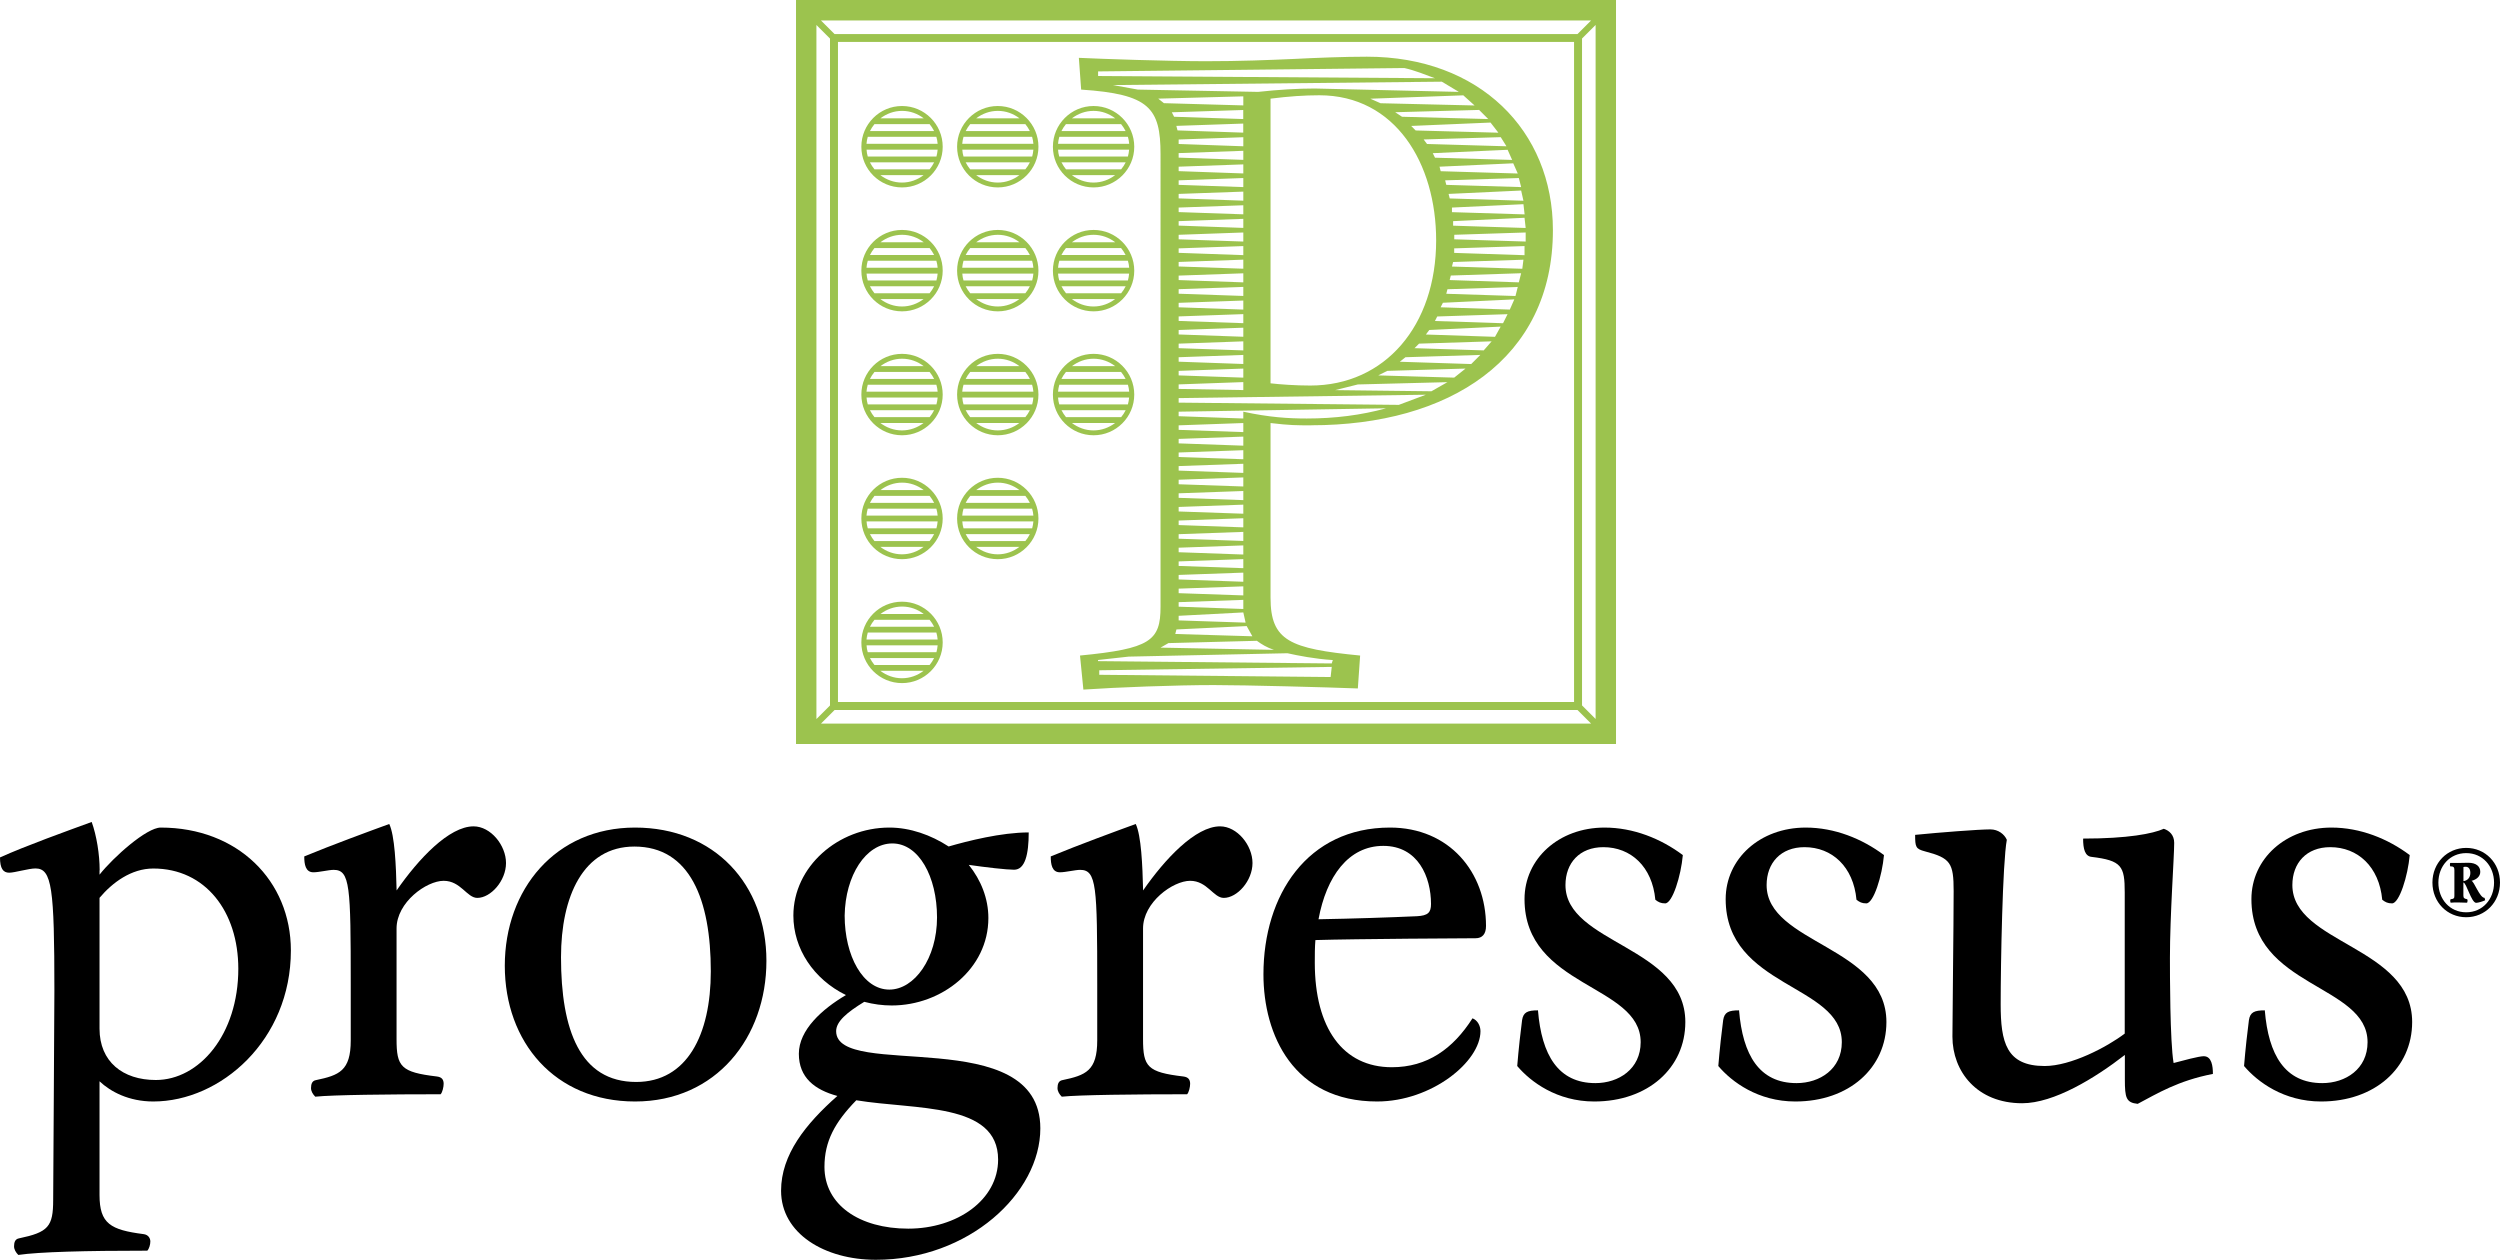
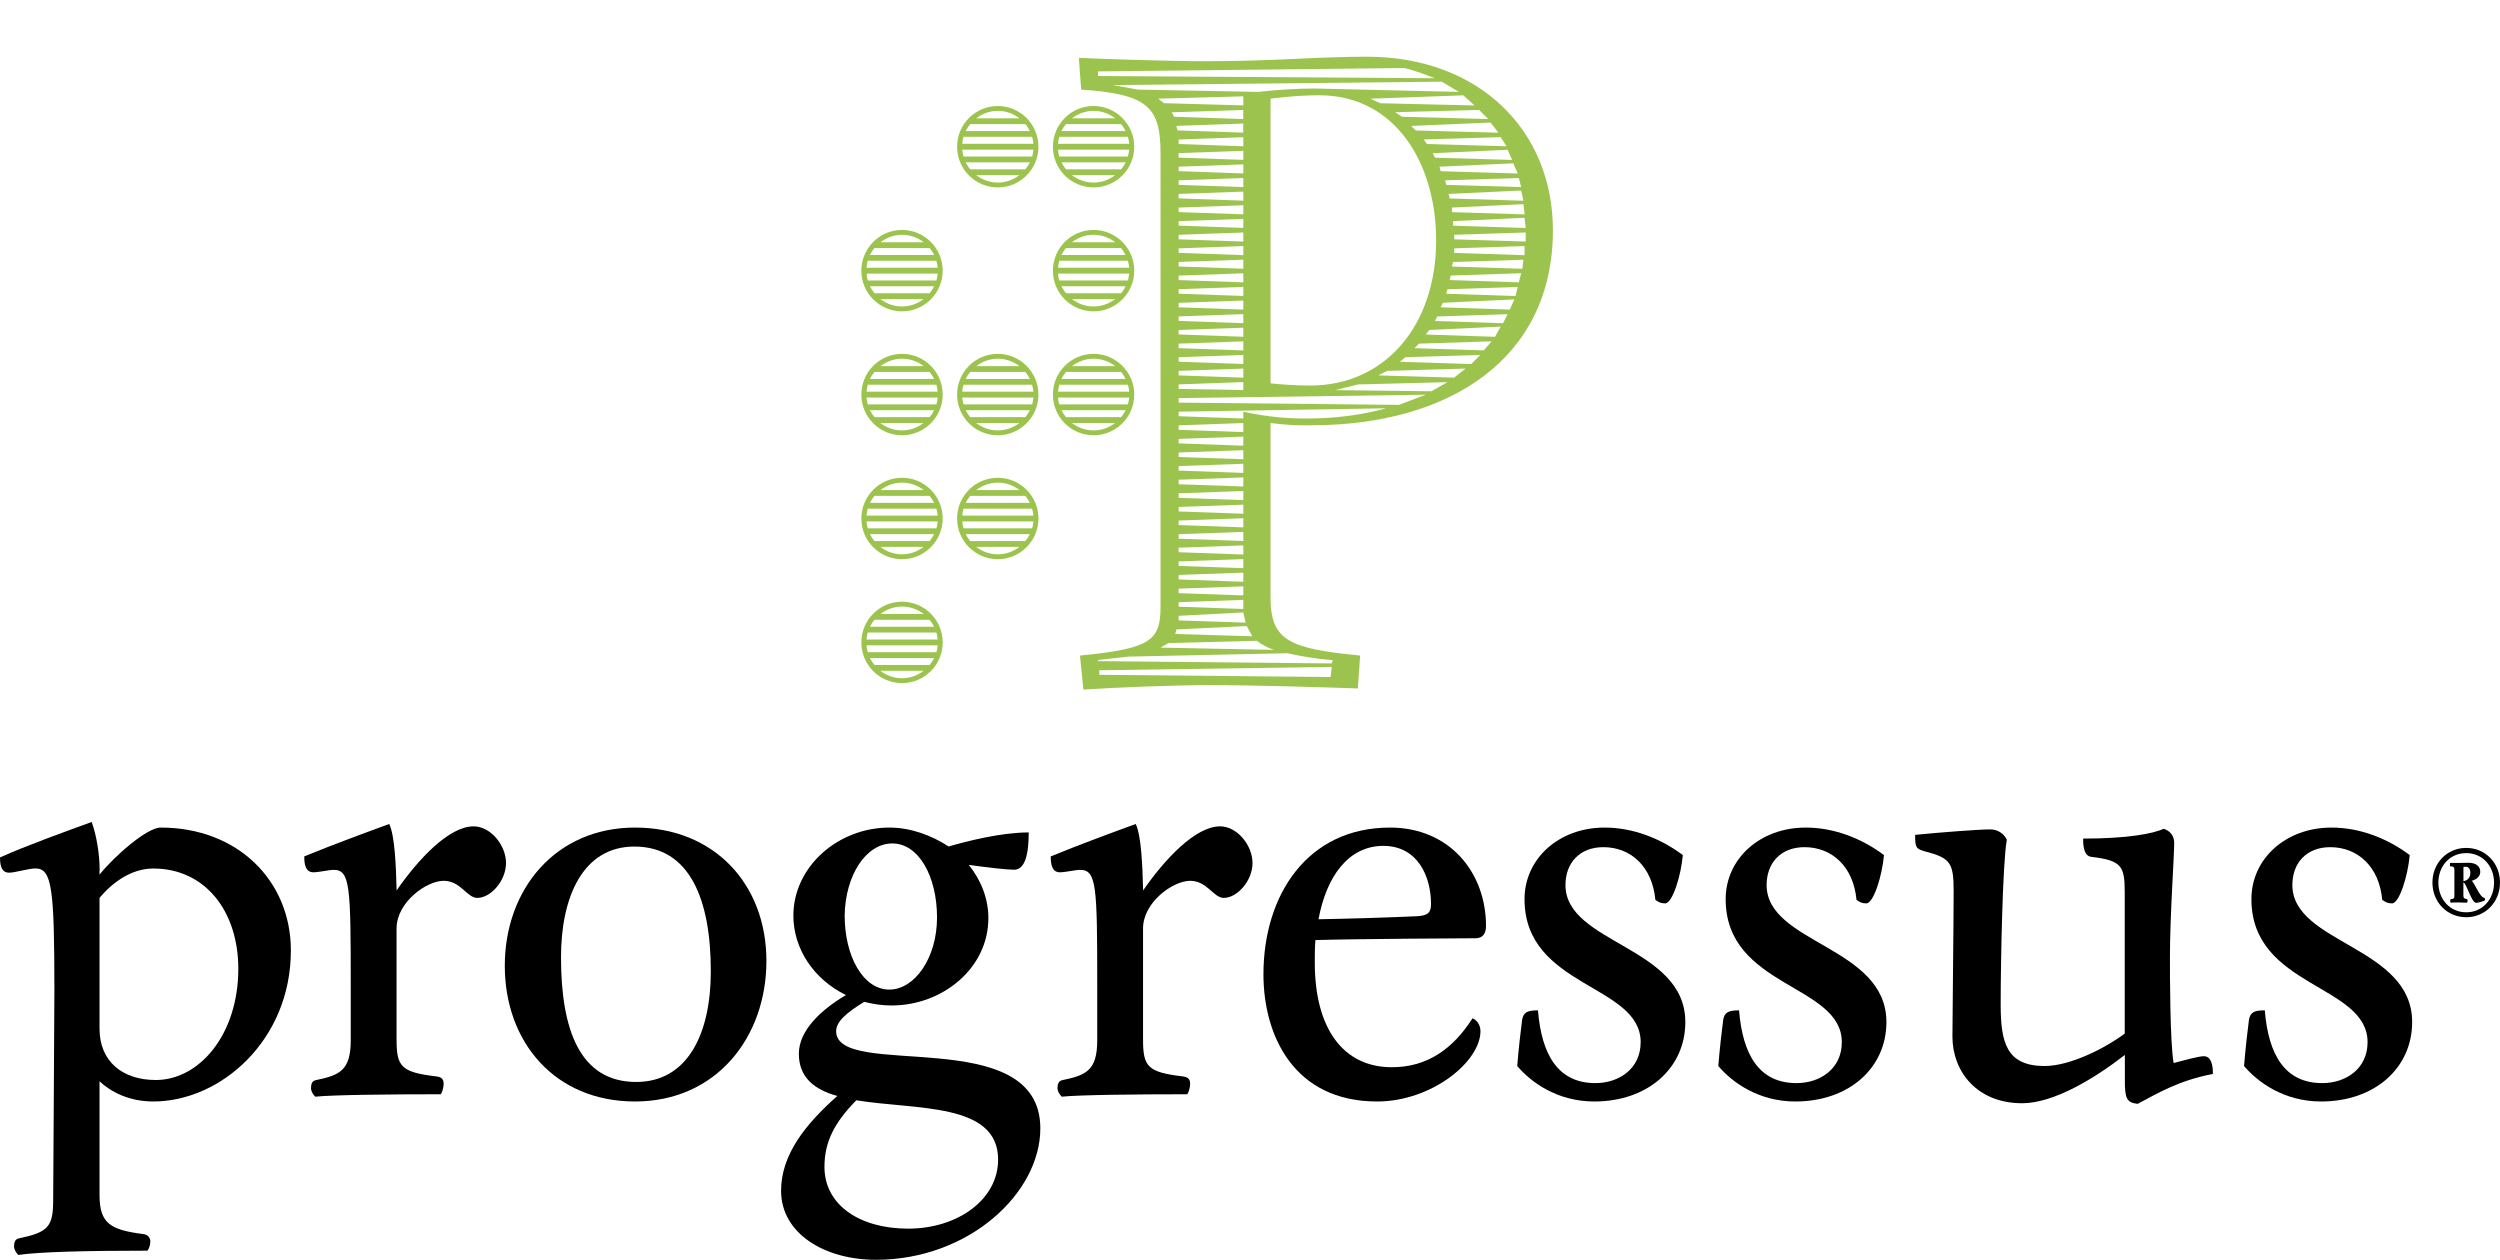
<svg xmlns="http://www.w3.org/2000/svg" xmlns:ns1="http://sodipodi.sourceforge.net/DTD/sodipodi-0.dtd" xmlns:ns2="http://www.inkscape.org/namespaces/inkscape" id="Layer_2" data-name="Layer 2" viewBox="0 0 370 186.45" version="1.1" ns1:docname="imagotipo_progressus_noslogan_negro.svg" ns2:version="1.4 (e7c3feb1, 2024-10-09)" width="370" height="186.45">
  <ns1:namedview id="namedview51" pagecolor="#ffffff" bordercolor="#000000" borderopacity="0.25" ns2:showpageshadow="2" ns2:pageopacity="0.0" ns2:pagecheckerboard="0" ns2:deskcolor="#d1d1d1" ns2:zoom="1.3310847" ns2:cx="186.31421" ns2:cy="110.43625" ns2:window-width="1648" ns2:window-height="767" ns2:window-x="263" ns2:window-y="224" ns2:window-maximized="0" ns2:current-layer="Layer_2" />
  <defs id="defs1">
    <style id="style1">
      .cls-1 {
        fill: #9cc34e;
      }

      .cls-2 {
        fill: #808081;
      }

      .cls-3 {
        fill: #272525;
      }
    </style>
  </defs>
  <g id="g10" style="fill:#000000" transform="translate(-0.02)">
    <path class="cls-3" d="m 14.75,128.82 v 0.63 c 2.08,-2.62 6.97,-6.97 9.05,-6.97 11.4,0 19.27,7.87 19.27,18.19 0,13.3 -10.41,22.35 -20.36,22.35 -3.62,0 -6.33,-1.45 -7.96,-2.99 v 16.83 c 0,4.25 1.63,5.16 6.52,5.79 0.72,0.09 1,0.63 1,1.09 0,0.46 -0.18,1.09 -0.45,1.36 -9.14,0 -16.02,0.18 -19.09,0.63 -0.36,-0.36 -0.63,-0.81 -0.63,-1.27 0,-0.63 0.18,-1.08 0.72,-1.18 4.34,-0.91 5.07,-1.72 5.07,-5.7 0,-1.9 0.18,-27.24 0.18,-30.95 0,-15.2 -0.36,-18.1 -2.8,-18.1 -1,0 -3.08,0.63 -3.89,0.63 -0.9,0 -1.36,-0.63 -1.36,-2.26 3.8,-1.72 9.86,-3.89 13.57,-5.25 0.72,1.99 1.18,4.8 1.18,7.15 z m 20.54,14.56 c 0,-8.5 -4.89,-14.84 -12.58,-14.84 -3.26,0 -6.06,2.08 -7.96,4.34 v 19.36 c 0,4.89 3.44,7.6 8.33,7.6 6.42,0 12.21,-6.7 12.21,-16.47 z" id="path1" style="fill:#000000" />
    <path class="cls-3" d="m 58.71,131.8 c 3.26,-4.71 7.78,-9.5 11.4,-9.5 2.53,0 4.8,2.8 4.8,5.43 0,2.63 -2.26,5.16 -4.25,5.16 -1.54,0 -2.44,-2.53 -4.98,-2.53 -2.54,0 -6.97,3.17 -6.97,7.06 v 16.38 c 0,4.07 0.63,4.89 5.97,5.52 0.72,0.09 1,0.45 1,1.09 0,0.45 -0.18,1.27 -0.45,1.54 -7.51,0 -16.02,0.09 -18.55,0.36 -0.36,-0.36 -0.63,-0.81 -0.63,-1.27 0,-0.63 0.18,-1.08 0.72,-1.18 3.44,-0.72 5.16,-1.36 5.16,-5.88 v -8.32 c 0,-14.48 -0.09,-16.92 -2.53,-16.92 -0.72,0 -2.17,0.36 -2.99,0.36 -1.18,0 -1.36,-1.18 -1.36,-2.35 4.16,-1.72 9.59,-3.71 12.58,-4.8 0.81,1.72 1,6.06 1.09,9.86 z" id="path2" style="fill:#000000" />
    <path class="cls-3" d="m 94,163.02 c -11.85,0 -19.27,-8.78 -19.27,-20.09 0,-11.31 7.51,-20.45 19.27,-20.45 11.76,0 19.45,8.42 19.45,19.73 0,11.31 -7.42,20.81 -19.45,20.81 z m -0.09,-37.73 c -7.6,0 -10.86,7.42 -10.86,16.38 0,10.77 2.81,18.46 11.13,18.46 7.51,0 11.04,-6.97 11.04,-16.38 0,-10.59 -3.08,-18.46 -11.31,-18.46 z" id="path3" style="fill:#000000" />
    <path class="cls-3" d="m 131.64,122.48 c 3.08,0 6.15,1.09 8.78,2.8 2.8,-0.81 7.78,-2.08 11.85,-2.08 0,3.26 -0.54,5.52 -2.17,5.52 -1.09,0 -4.25,-0.36 -6.7,-0.72 1.81,2.26 2.9,4.98 2.9,7.87 0,7.51 -6.88,12.94 -14.3,12.94 -1.36,0 -2.71,-0.18 -4.07,-0.54 -2.53,1.54 -4.16,2.9 -4.16,4.34 0,7.33 30.22,-1.36 30.22,14.39 0,9.59 -10.59,19.45 -24.34,19.45 -7.6,0 -14.03,-3.89 -14.03,-10.22 0,-5.34 3.62,-9.86 8.33,-14.03 -3.35,-0.91 -5.7,-2.71 -5.7,-6.24 0,-3.53 3.44,-6.61 6.97,-8.69 -4.8,-2.35 -7.78,-6.88 -7.78,-11.76 0,-7.24 6.61,-13.03 14.21,-13.03 z m -4.89,40.36 c -3.17,3.26 -4.71,6.06 -4.71,9.86 0,5.61 5.16,9.14 12.4,9.14 7.24,0 13.3,-4.25 13.3,-10.22 0,-8.5 -12.21,-7.33 -20.99,-8.78 z m 4.89,-16.38 c 3.71,0 7.06,-4.62 7.06,-10.68 0,-6.06 -2.71,-10.95 -6.61,-10.95 -3.9,0 -6.97,4.71 -7.06,10.68 0,5.97 2.71,10.95 6.61,10.95 z" id="path4" style="fill:#000000" />
    <path class="cls-3" d="m 169.19,131.8 c 3.26,-4.71 7.78,-9.5 11.4,-9.5 2.53,0 4.8,2.8 4.8,5.43 0,2.63 -2.26,5.16 -4.25,5.16 -1.54,0 -2.44,-2.53 -4.98,-2.53 -2.54,0 -6.97,3.17 -6.97,7.06 v 16.38 c 0,4.07 0.63,4.89 5.97,5.52 0.72,0.09 1,0.45 1,1.09 0,0.45 -0.18,1.27 -0.45,1.54 -7.51,0 -16.02,0.09 -18.55,0.36 -0.36,-0.36 -0.63,-0.81 -0.63,-1.27 0,-0.63 0.18,-1.08 0.72,-1.18 3.44,-0.72 5.16,-1.36 5.16,-5.88 v -8.32 c 0,-14.48 -0.09,-16.92 -2.53,-16.92 -0.72,0 -2.17,0.36 -2.99,0.36 -1.18,0 -1.36,-1.18 -1.36,-2.35 4.16,-1.72 9.59,-3.71 12.58,-4.8 0.81,1.72 1,6.06 1.09,9.86 z" id="path5" style="fill:#000000" />
    <path class="cls-3" d="m 203.84,163.02 c -12.4,0 -16.83,-9.86 -16.83,-18.82 0,-11.76 6.52,-21.72 18.73,-21.72 8.78,0 14.21,6.61 14.21,14.57 0,1.18 -0.54,1.81 -1.54,1.81 -0.81,0 -17.74,0.09 -23.71,0.27 -0.09,1.08 -0.09,2.17 -0.09,3.35 0,9.68 4.16,15.47 11.4,15.47 5.25,0 9.05,-2.71 11.94,-7.24 0.72,0.27 1.18,1.08 1.18,1.9 0,4.52 -7.24,10.41 -15.29,10.41 z m 7.97,-29.23 c 0,-3.98 -1.9,-8.6 -7.06,-8.6 -5.16,0 -8.42,4.52 -9.59,10.86 5.16,-0.09 10.59,-0.27 14.57,-0.45 1.63,-0.09 2.08,-0.54 2.08,-1.81 z" id="path6" style="fill:#000000" />
    <path class="cls-3" d="m 246.46,133.7 c -0.63,0 -1,-0.18 -1.45,-0.54 -0.45,-4.89 -3.62,-7.78 -7.69,-7.78 -3.53,0 -5.61,2.35 -5.61,5.61 0,8.69 17.74,9.05 17.74,20.27 0,6.79 -5.52,11.76 -13.48,11.76 -5.52,0 -9.41,-2.9 -11.4,-5.25 0.18,-2.26 0.54,-5.52 0.72,-6.79 0.18,-1.18 0.81,-1.45 2.35,-1.45 0.54,6.61 2.99,10.77 8.5,10.77 3.44,0 6.7,-2.08 6.7,-6.06 0,-8.6 -17.19,-8.05 -17.19,-21.17 0,-5.97 5.07,-10.59 11.85,-10.59 4.25,0 8.32,1.63 11.58,4.07 -0.27,3.08 -1.54,7.15 -2.62,7.15 z" id="path7" style="fill:#000000" />
    <path class="cls-3" d="m 276.23,133.7 c -0.63,0 -1,-0.18 -1.45,-0.54 -0.45,-4.89 -3.62,-7.78 -7.69,-7.78 -3.53,0 -5.61,2.35 -5.61,5.61 0,8.69 17.73,9.05 17.73,20.27 0,6.79 -5.52,11.76 -13.48,11.76 -5.52,0 -9.41,-2.9 -11.4,-5.25 0.18,-2.26 0.54,-5.52 0.72,-6.79 0.18,-1.18 0.81,-1.45 2.35,-1.45 0.54,6.61 2.99,10.77 8.51,10.77 3.44,0 6.7,-2.08 6.7,-6.06 0,-8.6 -17.19,-8.05 -17.19,-21.17 0,-5.97 5.07,-10.59 11.85,-10.59 4.25,0 8.32,1.63 11.58,4.07 -0.27,3.08 -1.54,7.15 -2.62,7.15 z" id="path8" style="fill:#000000" />
    <path class="cls-3" d="m 321.74,157.32 c 1.36,-0.36 3.71,-1 4.43,-1 1.18,0 1.36,1.45 1.36,2.62 -5.16,1 -8.23,2.9 -11.13,4.43 -1.72,-0.18 -1.9,-0.9 -1.9,-3.62 v -3.62 c -4.43,3.44 -10.5,7.15 -15.2,7.15 -6.7,0 -10.32,-4.71 -10.32,-9.86 0,-3.26 0.18,-16.47 0.18,-21.54 0,-4.16 -0.45,-4.89 -4.25,-5.88 -1.36,-0.36 -1.45,-0.63 -1.45,-2.44 3.62,-0.36 9.41,-0.81 11.13,-0.81 1.18,0 2.08,0.72 2.44,1.54 -0.63,3.35 -0.91,18.28 -0.91,24.34 0,5.61 0.81,9.14 6.51,9.14 3.89,0 9.23,-2.81 11.85,-4.8 v -20.9 c 0,-3.89 -0.45,-4.71 -4.89,-5.25 -1,-0.09 -1.27,-1.18 -1.27,-2.71 6.6,0 10.31,-0.72 11.94,-1.45 0.81,0.27 1.54,0.91 1.54,2.08 0,2.17 -0.63,10.68 -0.63,17.01 0,2.26 0,12.4 0.54,15.56 z" id="path9" style="fill:#000000" />
    <path class="cls-3" d="m 354.04,133.7 c -0.63,0 -1,-0.18 -1.45,-0.54 -0.45,-4.89 -3.62,-7.78 -7.69,-7.78 -3.53,0 -5.61,2.35 -5.61,5.61 0,8.69 17.73,9.05 17.73,20.27 0,6.79 -5.52,11.76 -13.48,11.76 -5.52,0 -9.41,-2.9 -11.4,-5.25 0.18,-2.26 0.54,-5.52 0.72,-6.79 0.18,-1.18 0.81,-1.45 2.35,-1.45 0.54,6.61 2.99,10.77 8.51,10.77 3.44,0 6.7,-2.08 6.7,-6.06 0,-8.6 -17.19,-8.05 -17.19,-21.17 0,-5.97 5.07,-10.59 11.85,-10.59 4.25,0 8.32,1.63 11.58,4.07 -0.27,3.08 -1.54,7.15 -2.62,7.15 z" id="path10" style="fill:#000000" />
  </g>
  <path class="cls-3" d="m 365,135.75 c -2.81,0 -5,-2.22 -5,-5.13 0,-2.91 2.19,-5.13 5,-5.13 2.81,0 5,2.22 5,5.13 0,2.91 -2.2,5.13 -5,5.13 z m 0,-9.49 c -2.43,0 -4.12,1.92 -4.12,4.37 0,2.45 1.69,4.39 4.12,4.39 2.43,0 4.12,-1.94 4.12,-4.39 0,-2.45 -1.7,-4.37 -4.12,-4.37 z m 0.2,7.02 c 0,0.1 -0.03,0.23 -0.07,0.32 -0.27,-0.01 -1.05,-0.04 -1.35,-0.04 -0.36,0 -0.75,0 -1.08,0.04 -0.03,-0.06 -0.07,-0.17 -0.07,-0.29 0,-0.13 0.04,-0.23 0.1,-0.23 0.43,-0.04 0.52,-0.14 0.52,-0.49 v -3.82 c 0,-0.45 -0.14,-0.55 -0.62,-0.55 -0.03,-0.07 -0.04,-0.22 -0.04,-0.29 0,-0.13 0.03,-0.22 0.07,-0.22 0.16,0 0.71,0.01 1.09,0.01 0.62,0 1.34,-0.03 1.56,-0.03 1.15,0 1.77,0.53 1.77,1.34 0,0.66 -0.52,1.14 -1.31,1.34 0.37,0 1.22,2.51 1.94,2.51 0.03,0.07 0.09,0.29 0.09,0.36 -0.3,0.16 -1.05,0.38 -1.33,0.38 -0.71,0 -1.45,-3.01 -1.89,-3.01 v 1.9 c 0,0.4 0.12,0.49 0.5,0.56 0.09,0.01 0.12,0.1 0.12,0.2 z m -0.28,-5 c -0.13,0 -0.23,0.01 -0.33,0.04 v 2.09 c 0.66,-0.09 1.02,-0.58 1.02,-1.22 0,-0.55 -0.24,-0.91 -0.69,-0.91 z" id="path11" style="fill:#000000" />
  <g id="g26" transform="translate(-0.02)">
-     <path class="cls-1" d="M 117.83,0 H 239.19 V 110.11 H 117.83 Z m 3.02,106.42 2.01,-2.01 V 5.71 L 120.85,3.7 Z M 123.54,5.04 H 233.49 L 235.5,3.03 H 121.52 l 2.01,2.01 z m -2.02,102.05 H 235.5 l -2.01,-2.01 H 123.54 l -2.01,2.01 z m 2.52,-3.19 H 232.98 V 6.21 H 124.04 Z m 110.12,0.5 2.01,2.01 V 3.69 l -2.01,2.01 v 98.69 z" id="path12" />
    <path class="cls-1" d="m 194.1,62.94 c 20.31,0 35.75,-9.74 35.75,-28.87 0,-14.77 -10.91,-25.68 -27.53,-25.68 -3.36,0 -7.55,0.17 -10.74,0.33 -3.86,0.17 -8.06,0.34 -13.09,0.34 -5.54,0 -15.44,-0.34 -18.8,-0.5 l 0.34,4.7 c 10.07,0.67 11.75,2.69 11.75,9.57 V 89.8 c 0,5.04 -1.51,6.21 -11.92,7.22 l 0.5,5.04 c 4.87,-0.34 13.76,-0.67 19.3,-0.67 4.7,0 16.95,0.33 21.32,0.5 l 0.34,-4.87 C 190.91,96.01 188.06,94.84 188.06,88.46 V 62.61 c 2.85,0.34 3.86,0.34 6.04,0.34 z m 12.92,-3.02 -32.56,-0.33 v -0.67 l 36.59,-0.5 -4.03,1.51 z m -32.9,33.24 10.41,-0.5 0.84,1.51 -11.41,-0.34 0.17,-0.67 z m -0.33,-75.87 -0.34,-0.67 10.57,-0.34 v 1.34 l -10.24,-0.34 z m 0.67,74.52 v -0.67 l 9.57,-0.5 0.34,1.51 -9.9,-0.33 z m 9.57,-25.18 v 1.34 l -9.57,-0.33 v -0.67 z m -9.57,-1 v -0.67 l 9.57,-0.34 v 1.34 l -9.57,-0.34 z m 9.57,3.02 v 1.34 l -9.57,-0.34 v -0.67 l 9.57,-0.34 z m 0,2.01 V 72 l -9.57,-0.33 V 71 Z m 0,2.02 v 1.34 l -9.57,-0.34 v -0.67 l 9.57,-0.34 z m 0,2.01 v 1.34 l -9.57,-0.33 v -0.67 z m 0,2.02 v 1.34 l -9.57,-0.34 v -0.67 l 9.57,-0.34 z m 0,2.01 v 1.34 l -9.57,-0.33 v -0.67 z m 0,2.01 v 1.34 l -9.57,-0.34 v -0.67 l 9.57,-0.34 z m 0,2.02 v 1.34 l -9.57,-0.33 v -0.67 z m 0,2.01 v 1.34 l -9.57,-0.34 v -0.67 l 9.57,-0.34 z m 0,2.02 v 1.34 l -9.57,-0.33 v -0.67 z m 0,2.01 v 1.34 l -9.57,-0.34 v -0.67 l 9.57,-0.34 z m 0,-24.84 -9.57,-0.33 v -0.67 l 9.57,-0.34 z m -9.74,-44.65 -0.17,-0.67 9.9,-0.34 v 1.34 z m 0.17,36.26 v -0.67 l 9.57,-0.34 v 1.34 z m 9.57,1 v 1.17 l -9.57,-0.17 v -0.67 l 9.57,-0.34 z m -9.57,-3.02 v -0.67 l 9.57,-0.34 v 1.34 l -9.57,-0.34 z m 0,-2.01 v -0.67 l 9.57,-0.34 v 1.34 z m 0,-2.02 v -0.67 l 9.57,-0.34 v 1.34 l -9.57,-0.34 z m 0,-2.01 v -0.67 l 9.57,-0.34 v 1.34 z m 0,-2.01 v -0.67 l 9.57,-0.34 v 1.34 l -9.57,-0.34 z m 0,-2.02 V 42.8 l 9.57,-0.34 v 1.34 z m 0,-2.01 v -0.67 l 9.57,-0.34 v 1.34 l -9.57,-0.34 z m 0,-2.02 v -0.67 l 9.57,-0.34 v 1.34 z m 0,-2.01 v -0.67 l 9.57,-0.34 v 1.34 l -9.57,-0.34 z m 0,-2.01 v -0.67 l 9.57,-0.34 v 1.34 z m 0,-2.02 v -0.67 l 9.57,-0.34 v 1.34 l -9.57,-0.34 z m 0,-2.01 v -0.67 l 9.57,-0.34 v 1.34 z m 0,-2.02 V 28.7 l 9.57,-0.34 v 1.34 l -9.57,-0.34 z m 0,-2.01 v -0.67 l 9.57,-0.34 v 1.34 z m 0,-2.02 v -0.67 l 9.57,-0.34 v 1.34 l -9.57,-0.34 z m 0,-2.01 v -0.67 l 9.57,-0.34 v 1.34 z m 0,-2.01 v -0.67 l 9.57,-0.34 v 1.34 l -9.57,-0.34 z m 13.6,35.41 V 14.6 c 2.69,-0.34 5.04,-0.5 7.22,-0.5 11.25,0 17.29,10.07 17.29,21.48 0,12.59 -7.55,21.48 -18.63,21.48 -2.18,0 -4.53,-0.17 -5.88,-0.33 z m 23.83,1.18 -14.27,-0.17 3.36,-0.84 13.26,-0.34 -2.35,1.34 z m 3.36,-2.02 -11.25,-0.33 1.34,-0.67 11.58,-0.34 -1.68,1.34 z m 2.51,-2.01 -10.57,-0.34 0.84,-0.67 11.08,-0.34 -1.34,1.34 z m 1.85,-2.02 -10.24,-0.33 0.67,-0.67 10.74,-0.34 z m 1.68,-2.01 -10.24,-0.34 0.5,-0.67 10.57,-0.5 -0.84,1.51 z m 1.17,-2.01 -10.07,-0.33 0.34,-0.67 10.41,-0.34 -0.67,1.34 z m 1.01,-2.02 -10.24,-0.34 0.34,-0.67 10.57,-0.5 z m 0.84,-2.01 -10.24,-0.33 0.17,-0.67 10.41,-0.34 z m 0.5,-2.02 -10.24,-0.34 0.17,-0.67 10.41,-0.34 -0.34,1.34 z m 0.51,-2.01 -10.41,-0.33 0.17,-0.67 10.41,-0.34 z m 0.33,-2.01 -10.41,-0.34 v -0.67 l 10.41,-0.34 v 1.34 z m 0.17,-2.02 -10.57,-0.33 v -0.67 l 10.57,-0.34 z M 215.08,33.4 v -0.67 l 10.57,-0.5 0.17,1.51 z m -0.17,-2.01 v -0.67 l 10.58,-0.5 0.17,1.51 -10.74,-0.33 z m -0.33,-2.02 -0.17,-0.67 10.74,-0.5 0.34,1.51 z m 10.57,-1.68 -11.08,-0.33 -0.17,-0.67 10.91,-0.34 z m -0.5,-2.01 -11.41,-0.34 -0.17,-0.67 10.91,-0.5 z m -0.84,-2.01 -11.41,-0.33 -0.33,-0.67 11.08,-0.5 0.67,1.51 z m -0.84,-2.02 -11.75,-0.34 -0.5,-0.67 11.41,-0.34 0.84,1.34 z m -1.18,-2.01 -12.25,-0.33 -0.67,-0.67 11.75,-0.5 1.17,1.51 z m -1.51,-2.02 -12.76,-0.34 -1.01,-0.67 12.42,-0.34 1.34,1.34 z m -2.01,-2.01 -13.93,-0.33 -1.51,-0.67 13.76,-0.5 1.68,1.51 z m -55.73,-5.04 45.32,-0.5 c 1.51,0.33 3.19,1.01 4.53,1.51 l -49.85,-0.33 v -0.67 z m 5.88,2.69 -3.69,-0.67 48.68,-0.5 2.52,1.51 -21.32,-0.5 c -2.52,0 -5.37,0.17 -8.39,0.5 l -17.79,-0.34 z m 3.02,1.34 12.59,-0.34 v 1.34 l -11.75,-0.33 z m 25.51,85.6 -34.24,-0.33 V 99.2 l 34.41,-0.5 -0.17,1.51 z m -6.38,-3.52 c 1.51,0.34 4.03,0.84 6.71,1.01 l -0.17,0.5 -34.58,-0.34 v -0.17 l 4.53,-0.5 23.5,-0.5 z m -2.01,-0.5 -16.78,-0.33 1.17,-0.67 13.09,-0.34 c 0.67,0.5 1.51,1.01 2.52,1.34 z m -4.53,-35.25 v 1.01 l -9.57,-0.34 v -0.67 l 30.71,-0.5 c -3.69,1.01 -7.55,1.51 -11.75,1.51 -2.69,0 -5.54,-0.17 -9.4,-1.01 z" id="path13" />
    <g id="g25">
      <path class="cls-1" d="m 133.52,89.05 c -3.32,0 -6.02,2.7 -6.02,6.03 0,3.33 2.7,6.02 6.02,6.02 3.32,0 6.02,-2.7 6.02,-6.02 0,-3.32 -2.7,-6.03 -6.02,-6.03 z m -4.08,9.37 c -0.26,-0.32 -0.48,-0.66 -0.67,-1.03 h 9.5 c -0.18,0.37 -0.41,0.71 -0.67,1.03 z m -0.99,-1.89 c -0.1,-0.33 -0.16,-0.67 -0.18,-1.02 h 10.52 c -0.03,0.35 -0.09,0.69 -0.18,1.02 h -10.15 z m -0.19,-1.88 c 0.03,-0.35 0.09,-0.7 0.19,-1.03 h 10.15 c 0.1,0.33 0.16,0.67 0.19,1.03 h -10.52 z m 10.01,-1.89 h -9.5 c 0.18,-0.37 0.41,-0.71 0.67,-1.03 h 8.16 c 0.26,0.32 0.48,0.66 0.67,1.03 z m -1.55,-1.89 h -6.39 c 0.89,-0.68 1.99,-1.1 3.2,-1.1 1.21,0 2.31,0.42 3.2,1.1 z m -6.4,8.41 h 6.39 c -0.89,0.68 -1.99,1.1 -3.2,1.1 -1.21,0 -2.3,-0.42 -3.2,-1.1 z" id="path14" />
      <path class="cls-1" d="m 161.87,15.69 c -3.32,0 -6.02,2.7 -6.02,6.03 0,3.33 2.7,6.02 6.02,6.02 3.32,0 6.02,-2.7 6.02,-6.02 0,-3.32 -2.7,-6.03 -6.02,-6.03 z m -4.08,9.37 c -0.26,-0.32 -0.48,-0.66 -0.67,-1.03 h 9.5 c -0.18,0.37 -0.41,0.71 -0.67,1.03 z m -1,-1.89 c -0.1,-0.33 -0.16,-0.67 -0.18,-1.02 h 10.52 c -0.03,0.35 -0.09,0.69 -0.18,1.02 H 156.8 Z m -0.18,-1.89 c 0.03,-0.35 0.09,-0.7 0.19,-1.03 h 10.15 c 0.1,0.33 0.16,0.67 0.19,1.03 h -10.52 z m 10,-1.88 h -9.5 c 0.18,-0.37 0.41,-0.71 0.67,-1.03 h 8.16 c 0.26,0.32 0.48,0.66 0.67,1.03 z m -1.55,-1.89 h -6.39 c 0.89,-0.68 1.99,-1.1 3.2,-1.1 1.21,0 2.31,0.42 3.2,1.1 z m -6.39,8.41 h 6.39 c -0.89,0.68 -1.99,1.1 -3.2,1.1 -1.21,0 -2.3,-0.42 -3.2,-1.1 z" id="path15" />
-       <path class="cls-1" d="m 133.52,15.69 c -3.32,0 -6.02,2.7 -6.02,6.03 0,3.33 2.7,6.02 6.02,6.02 3.32,0 6.02,-2.7 6.02,-6.02 0,-3.32 -2.7,-6.03 -6.02,-6.03 z m -4.08,9.37 c -0.26,-0.32 -0.48,-0.66 -0.67,-1.03 h 9.5 c -0.18,0.37 -0.41,0.71 -0.67,1.03 z m -0.99,-1.89 c -0.1,-0.33 -0.16,-0.67 -0.18,-1.02 h 10.52 c -0.03,0.35 -0.09,0.69 -0.18,1.02 h -10.15 z m -0.19,-1.89 c 0.03,-0.35 0.09,-0.7 0.19,-1.03 h 10.15 c 0.1,0.33 0.16,0.67 0.19,1.03 h -10.52 z m 10.01,-1.88 h -9.5 c 0.18,-0.37 0.41,-0.71 0.67,-1.03 h 8.16 c 0.26,0.32 0.48,0.66 0.67,1.03 z m -1.55,-1.89 h -6.39 c 0.89,-0.68 1.99,-1.1 3.2,-1.1 1.21,0 2.31,0.42 3.2,1.1 z m -6.4,8.41 h 6.39 c -0.89,0.68 -1.99,1.1 -3.2,1.1 -1.21,0 -2.3,-0.42 -3.2,-1.1 z" id="path16" />
      <path class="cls-1" d="m 133.52,70.71 c -3.32,0 -6.02,2.7 -6.02,6.03 0,3.33 2.7,6.02 6.02,6.02 3.32,0 6.02,-2.7 6.02,-6.02 0,-3.32 -2.7,-6.03 -6.02,-6.03 z m -4.08,9.37 c -0.26,-0.32 -0.48,-0.66 -0.67,-1.03 h 9.5 c -0.18,0.37 -0.41,0.71 -0.67,1.03 z m -0.99,-1.89 c -0.1,-0.33 -0.16,-0.67 -0.18,-1.02 h 10.52 c -0.03,0.35 -0.09,0.69 -0.18,1.02 h -10.15 z m -0.19,-1.88 c 0.03,-0.35 0.09,-0.7 0.19,-1.03 h 10.15 c 0.1,0.33 0.16,0.67 0.19,1.03 h -10.52 z m 10.01,-1.89 h -9.5 c 0.18,-0.37 0.41,-0.71 0.67,-1.03 h 8.16 c 0.26,0.32 0.48,0.66 0.67,1.03 z m -1.55,-1.89 h -6.39 c 0.89,-0.68 1.99,-1.1 3.2,-1.1 1.21,0 2.31,0.42 3.2,1.1 z m -6.4,8.41 h 6.39 c -0.89,0.68 -1.99,1.1 -3.2,1.1 -1.21,0 -2.3,-0.42 -3.2,-1.1 z" id="path17" />
      <path class="cls-1" d="m 133.52,52.37 c -3.32,0 -6.02,2.7 -6.02,6.03 0,3.33 2.7,6.02 6.02,6.02 3.32,0 6.02,-2.7 6.02,-6.02 0,-3.32 -2.7,-6.03 -6.02,-6.03 z m -4.08,9.37 c -0.26,-0.32 -0.48,-0.66 -0.67,-1.03 h 9.5 c -0.18,0.37 -0.41,0.71 -0.67,1.03 z m -0.99,-1.89 c -0.1,-0.33 -0.16,-0.67 -0.18,-1.02 h 10.52 c -0.03,0.35 -0.09,0.69 -0.18,1.02 h -10.15 z m -0.19,-1.88 c 0.03,-0.35 0.09,-0.7 0.19,-1.03 h 10.15 c 0.1,0.33 0.16,0.67 0.19,1.03 h -10.52 z m 10.01,-1.89 h -9.5 c 0.18,-0.37 0.41,-0.71 0.67,-1.03 h 8.16 c 0.26,0.32 0.48,0.66 0.67,1.03 z m -1.55,-1.89 h -6.39 c 0.89,-0.68 1.99,-1.1 3.2,-1.1 1.21,0 2.31,0.42 3.2,1.1 z m -6.4,8.41 h 6.39 c -0.89,0.68 -1.99,1.1 -3.2,1.1 -1.21,0 -2.3,-0.42 -3.2,-1.1 z" id="path18" />
      <path class="cls-1" d="m 133.52,34.03 c -3.32,0 -6.02,2.7 -6.02,6.03 0,3.33 2.7,6.02 6.02,6.02 3.32,0 6.02,-2.7 6.02,-6.02 0,-3.32 -2.7,-6.03 -6.02,-6.03 z m -4.08,9.37 c -0.26,-0.32 -0.48,-0.66 -0.67,-1.03 h 9.5 c -0.18,0.37 -0.41,0.71 -0.67,1.03 z m -0.99,-1.89 c -0.1,-0.33 -0.16,-0.67 -0.18,-1.02 h 10.52 c -0.03,0.35 -0.09,0.69 -0.18,1.02 h -10.15 z m -0.19,-1.89 c 0.03,-0.35 0.09,-0.7 0.19,-1.03 h 10.15 c 0.1,0.33 0.16,0.67 0.19,1.03 h -10.52 z m 10.01,-1.88 h -9.5 c 0.18,-0.37 0.41,-0.71 0.67,-1.03 h 8.16 c 0.26,0.32 0.48,0.66 0.67,1.03 z m -1.55,-1.89 h -6.39 c 0.89,-0.68 1.99,-1.1 3.2,-1.1 1.21,0 2.31,0.42 3.2,1.1 z m -6.4,8.41 h 6.39 c -0.89,0.68 -1.99,1.1 -3.2,1.1 -1.21,0 -2.3,-0.42 -3.2,-1.1 z" id="path19" />
      <path class="cls-1" d="m 147.69,15.69 c -3.32,0 -6.02,2.7 -6.02,6.03 0,3.33 2.7,6.02 6.02,6.02 3.32,0 6.02,-2.7 6.02,-6.02 0,-3.32 -2.7,-6.03 -6.02,-6.03 z m -4.08,9.37 c -0.26,-0.32 -0.48,-0.66 -0.67,-1.03 h 9.5 c -0.18,0.37 -0.41,0.71 -0.67,1.03 z m -0.99,-1.89 c -0.1,-0.33 -0.16,-0.67 -0.18,-1.02 h 10.52 c -0.03,0.35 -0.09,0.69 -0.18,1.02 h -10.15 z m -0.19,-1.89 c 0.03,-0.35 0.09,-0.7 0.19,-1.03 h 10.15 c 0.1,0.33 0.16,0.67 0.19,1.03 h -10.52 z m 10.01,-1.88 h -9.5 c 0.18,-0.37 0.41,-0.71 0.67,-1.03 h 8.16 c 0.26,0.32 0.48,0.66 0.67,1.03 z m -1.55,-1.89 h -6.39 c 0.89,-0.68 1.99,-1.1 3.2,-1.1 1.21,0 2.31,0.42 3.2,1.1 z m -6.39,8.41 h 6.39 c -0.89,0.68 -1.99,1.1 -3.2,1.1 -1.21,0 -2.3,-0.42 -3.2,-1.1 z" id="path20" />
      <path class="cls-1" d="m 147.69,70.71 c -3.32,0 -6.02,2.7 -6.02,6.03 0,3.33 2.7,6.02 6.02,6.02 3.32,0 6.02,-2.7 6.02,-6.02 0,-3.32 -2.7,-6.03 -6.02,-6.03 z m -4.08,9.37 c -0.26,-0.32 -0.48,-0.66 -0.67,-1.03 h 9.5 c -0.18,0.37 -0.41,0.71 -0.67,1.03 z m -0.99,-1.89 c -0.1,-0.33 -0.16,-0.67 -0.18,-1.02 h 10.52 c -0.03,0.35 -0.09,0.69 -0.18,1.02 h -10.15 z m -0.19,-1.88 c 0.03,-0.35 0.09,-0.7 0.19,-1.03 h 10.15 c 0.1,0.33 0.16,0.67 0.19,1.03 h -10.52 z m 10.01,-1.89 h -9.5 c 0.18,-0.37 0.41,-0.71 0.67,-1.03 h 8.16 c 0.26,0.32 0.48,0.66 0.67,1.03 z m -1.55,-1.89 h -6.39 c 0.89,-0.68 1.99,-1.1 3.2,-1.1 1.21,0 2.31,0.42 3.2,1.1 z m -6.39,8.41 h 6.39 c -0.89,0.68 -1.99,1.1 -3.2,1.1 -1.21,0 -2.3,-0.42 -3.2,-1.1 z" id="path21" />
      <path class="cls-1" d="m 147.69,52.37 c -3.32,0 -6.02,2.7 -6.02,6.03 0,3.33 2.7,6.02 6.02,6.02 3.32,0 6.02,-2.7 6.02,-6.02 0,-3.32 -2.7,-6.03 -6.02,-6.03 z m -4.08,9.37 c -0.26,-0.32 -0.48,-0.66 -0.67,-1.03 h 9.5 c -0.18,0.37 -0.41,0.71 -0.67,1.03 z m -0.99,-1.89 c -0.1,-0.33 -0.16,-0.67 -0.18,-1.02 h 10.52 c -0.03,0.35 -0.09,0.69 -0.18,1.02 h -10.15 z m -0.19,-1.88 c 0.03,-0.35 0.09,-0.7 0.19,-1.03 h 10.15 c 0.1,0.33 0.16,0.67 0.19,1.03 h -10.52 z m 10.01,-1.89 h -9.5 c 0.18,-0.37 0.41,-0.71 0.67,-1.03 h 8.16 c 0.26,0.32 0.48,0.66 0.67,1.03 z m -1.55,-1.89 h -6.39 c 0.89,-0.68 1.99,-1.1 3.2,-1.1 1.21,0 2.31,0.42 3.2,1.1 z m -6.39,8.41 h 6.39 c -0.89,0.68 -1.99,1.1 -3.2,1.1 -1.21,0 -2.3,-0.42 -3.2,-1.1 z" id="path22" />
-       <path class="cls-1" d="m 147.69,34.03 c -3.32,0 -6.02,2.7 -6.02,6.03 0,3.33 2.7,6.02 6.02,6.02 3.32,0 6.02,-2.7 6.02,-6.02 0,-3.32 -2.7,-6.03 -6.02,-6.03 z m -4.08,9.37 c -0.26,-0.32 -0.48,-0.66 -0.67,-1.03 h 9.5 c -0.18,0.37 -0.41,0.71 -0.67,1.03 z m -0.99,-1.89 c -0.1,-0.33 -0.16,-0.67 -0.18,-1.02 h 10.52 c -0.03,0.35 -0.09,0.69 -0.18,1.02 h -10.15 z m -0.19,-1.89 c 0.03,-0.35 0.09,-0.7 0.19,-1.03 h 10.15 c 0.1,0.33 0.16,0.67 0.19,1.03 h -10.52 z m 10.01,-1.88 h -9.5 c 0.18,-0.37 0.41,-0.71 0.67,-1.03 h 8.16 c 0.26,0.32 0.48,0.66 0.67,1.03 z m -1.55,-1.89 h -6.39 c 0.89,-0.68 1.99,-1.1 3.2,-1.1 1.21,0 2.31,0.42 3.2,1.1 z m -6.39,8.41 h 6.39 c -0.89,0.68 -1.99,1.1 -3.2,1.1 -1.21,0 -2.3,-0.42 -3.2,-1.1 z" id="path23" />
      <path class="cls-1" d="m 161.87,52.37 c -3.32,0 -6.02,2.7 -6.02,6.03 0,3.33 2.7,6.02 6.02,6.02 3.32,0 6.02,-2.7 6.02,-6.02 0,-3.32 -2.7,-6.03 -6.02,-6.03 z m -4.08,9.37 c -0.26,-0.32 -0.48,-0.66 -0.67,-1.03 h 9.5 c -0.18,0.37 -0.41,0.71 -0.67,1.03 z m -1,-1.89 c -0.1,-0.33 -0.16,-0.67 -0.18,-1.02 h 10.52 c -0.03,0.35 -0.09,0.69 -0.18,1.02 H 156.8 Z m -0.18,-1.88 c 0.03,-0.35 0.09,-0.7 0.19,-1.03 h 10.15 c 0.1,0.33 0.16,0.67 0.19,1.03 h -10.52 z m 10,-1.89 h -9.5 c 0.18,-0.37 0.41,-0.71 0.67,-1.03 h 8.16 c 0.26,0.32 0.48,0.66 0.67,1.03 z m -1.55,-1.89 h -6.39 c 0.89,-0.68 1.99,-1.1 3.2,-1.1 1.21,0 2.31,0.42 3.2,1.1 z m -6.39,8.41 h 6.39 c -0.89,0.68 -1.99,1.1 -3.2,1.1 -1.21,0 -2.3,-0.42 -3.2,-1.1 z" id="path24" />
      <path class="cls-1" d="m 161.87,34.03 c -3.32,0 -6.02,2.7 -6.02,6.03 0,3.33 2.7,6.02 6.02,6.02 3.32,0 6.02,-2.7 6.02,-6.02 0,-3.32 -2.7,-6.03 -6.02,-6.03 z m -4.08,9.37 c -0.26,-0.32 -0.48,-0.66 -0.67,-1.03 h 9.5 c -0.18,0.37 -0.41,0.71 -0.67,1.03 z m -1,-1.89 c -0.1,-0.33 -0.16,-0.67 -0.18,-1.02 h 10.52 c -0.03,0.35 -0.09,0.69 -0.18,1.02 H 156.8 Z m -0.18,-1.89 c 0.03,-0.35 0.09,-0.7 0.19,-1.03 h 10.15 c 0.1,0.33 0.16,0.67 0.19,1.03 h -10.52 z m 10,-1.88 h -9.5 c 0.18,-0.37 0.41,-0.71 0.67,-1.03 h 8.16 c 0.26,0.32 0.48,0.66 0.67,1.03 z m -1.55,-1.89 h -6.39 c 0.89,-0.68 1.99,-1.1 3.2,-1.1 1.21,0 2.31,0.42 3.2,1.1 z m -6.39,8.41 h 6.39 c -0.89,0.68 -1.99,1.1 -3.2,1.1 -1.21,0 -2.3,-0.42 -3.2,-1.1 z" id="path25" />
    </g>
  </g>
</svg>